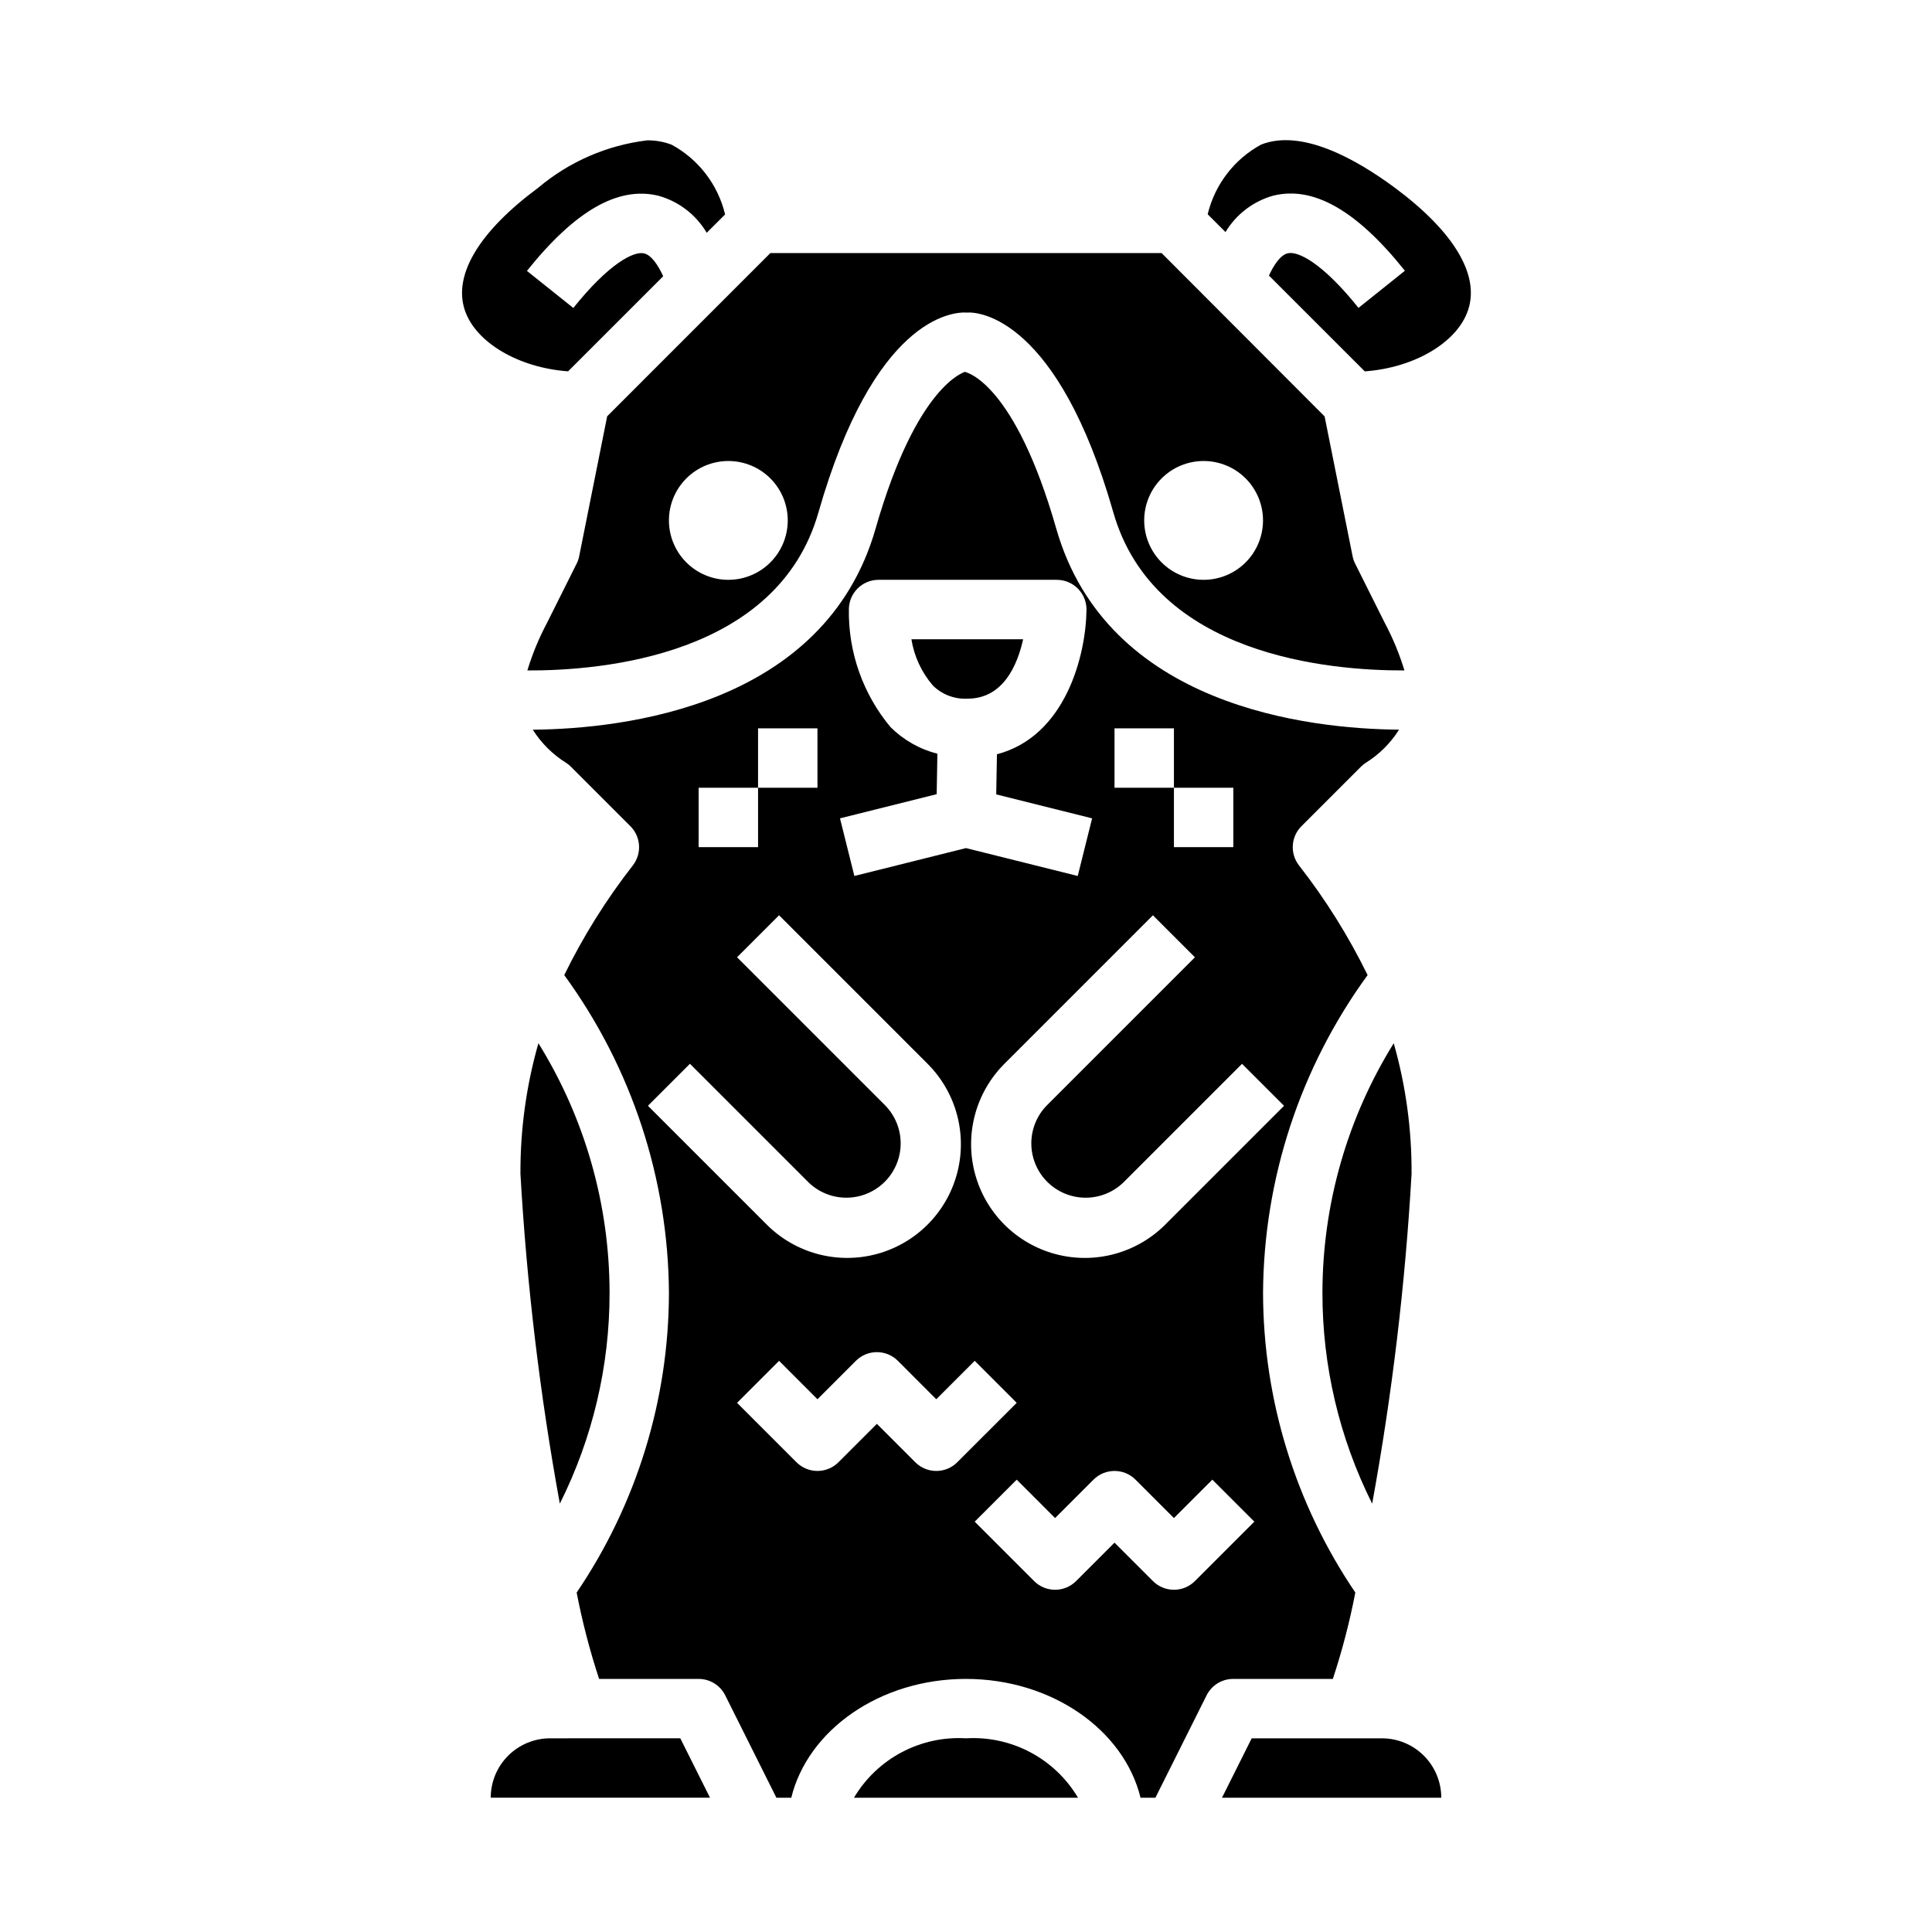
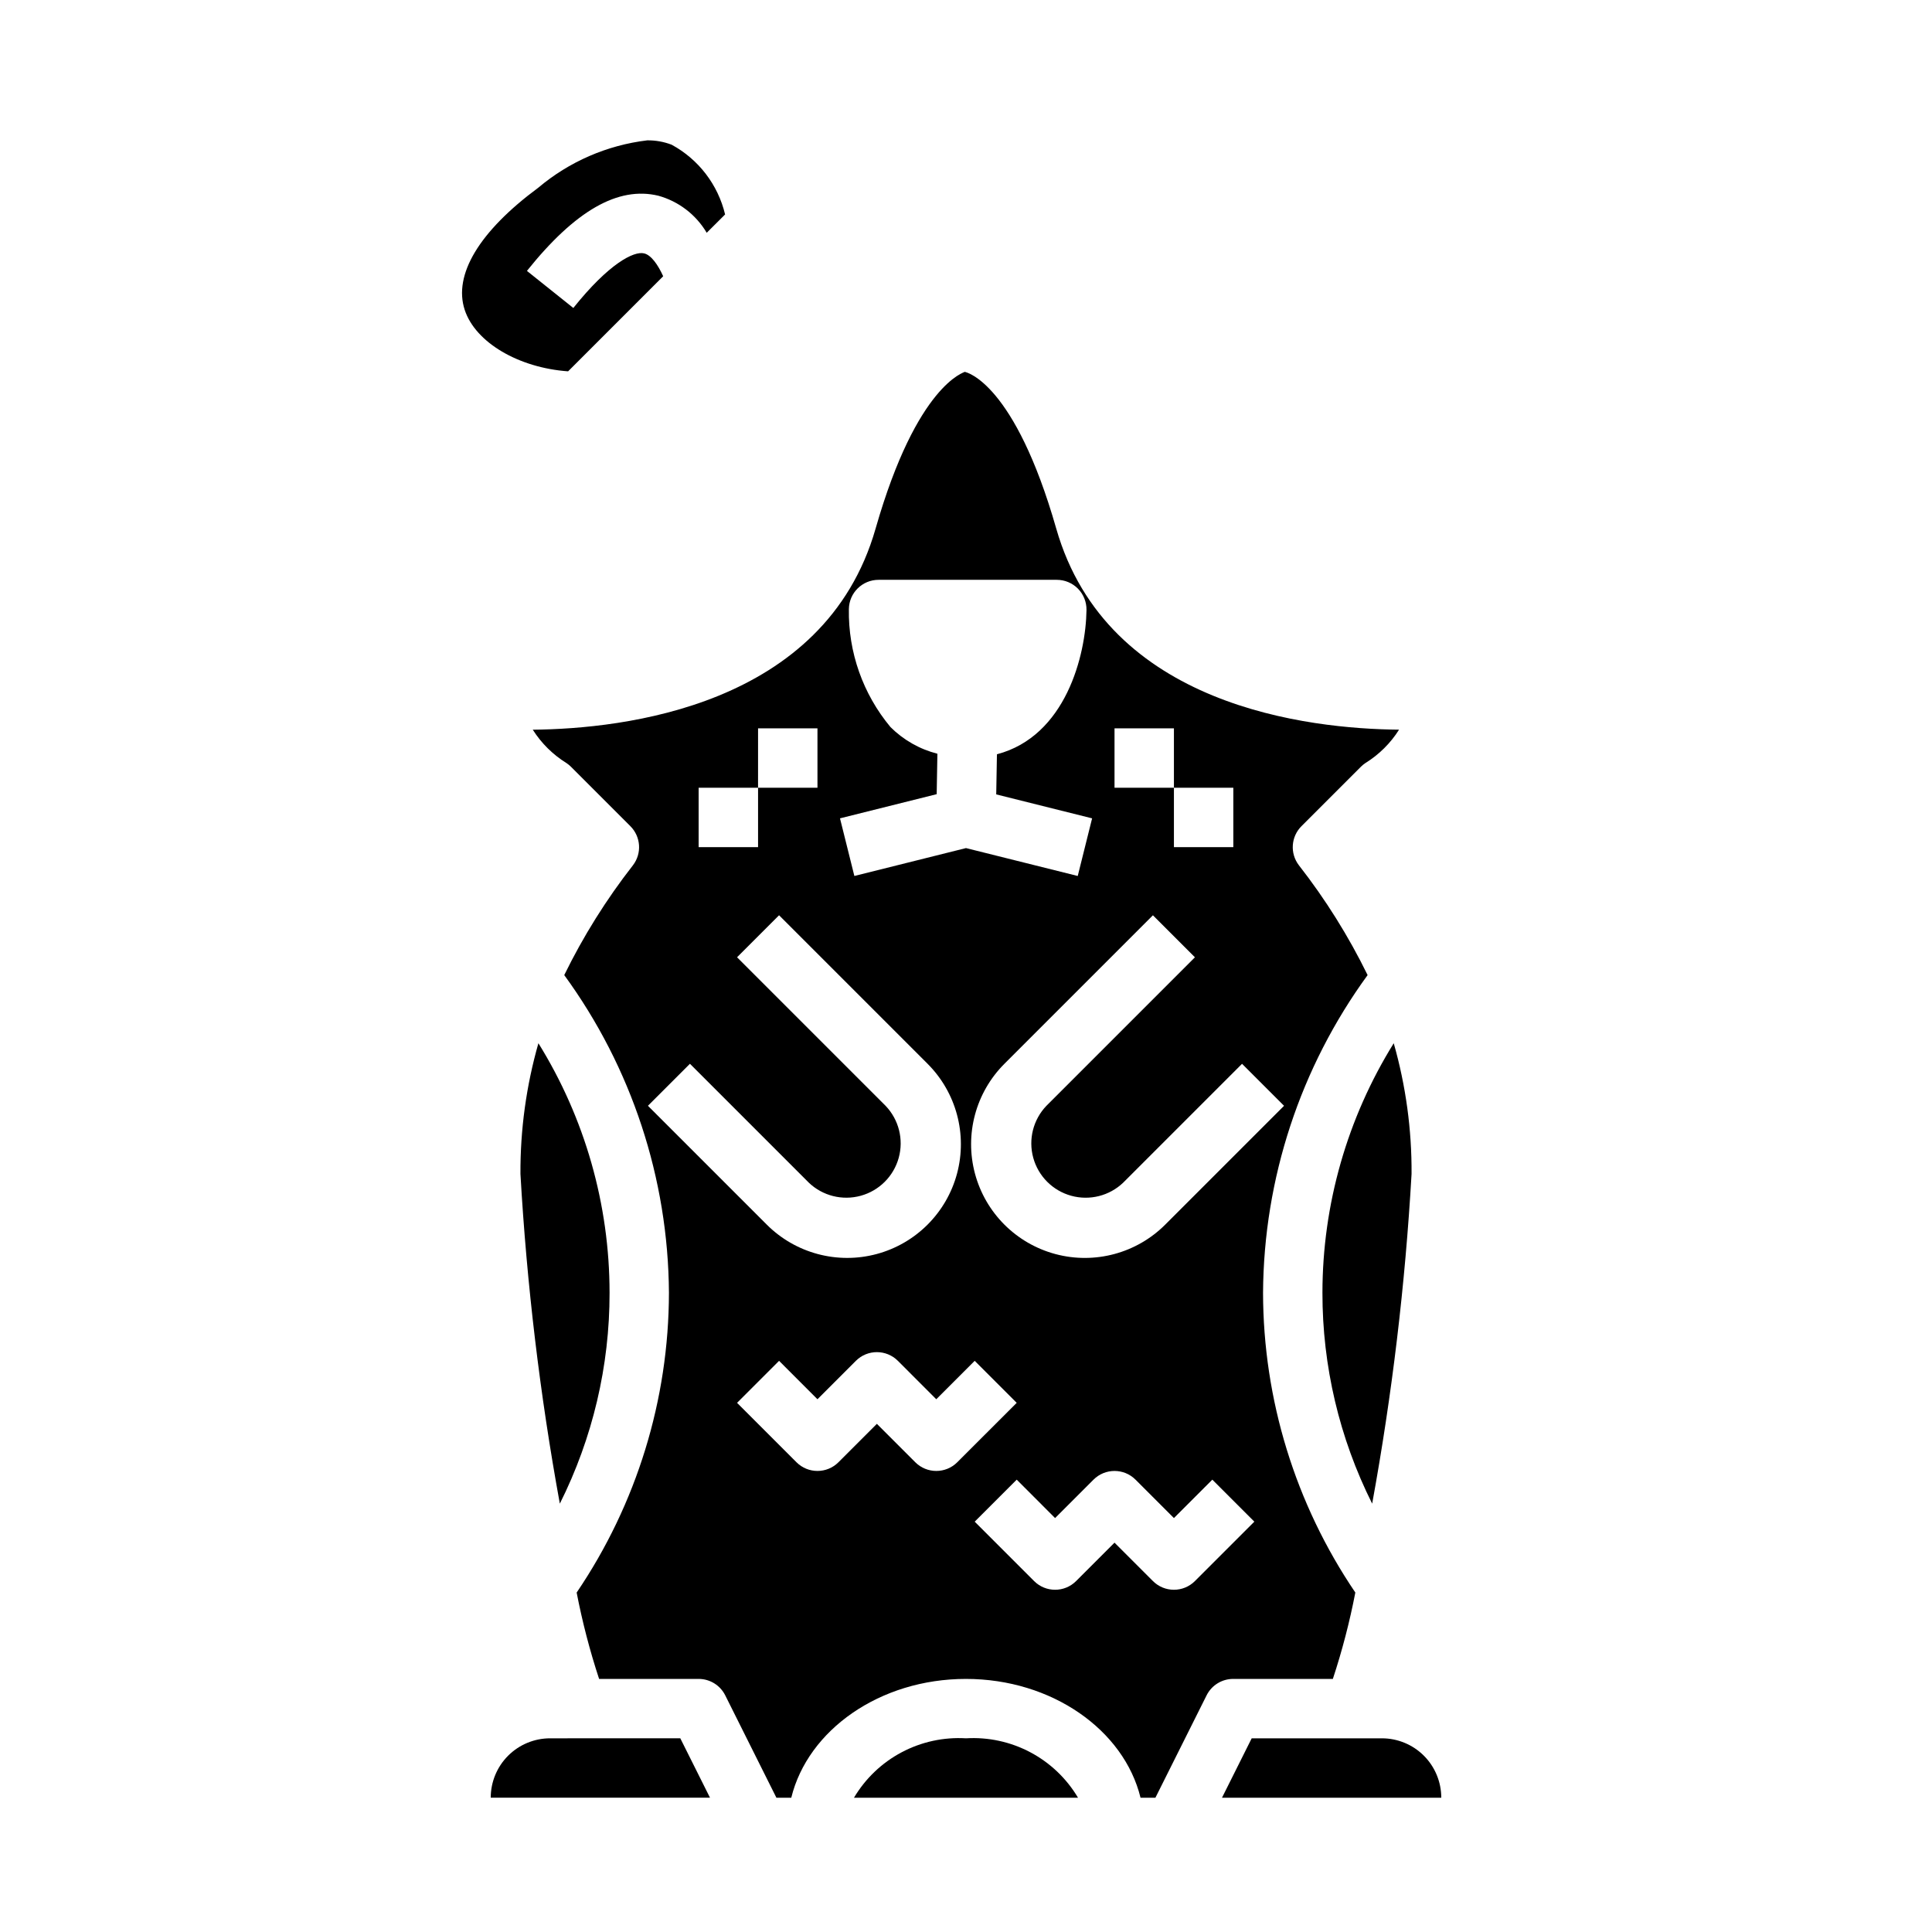
<svg xmlns="http://www.w3.org/2000/svg" fill="#000000" width="800px" height="800px" version="1.1" viewBox="144 144 512 512">
  <g>
    <path d="m289.79 604.67c-4.176 0-8.18 1.656-11.133 4.609s-4.609 6.957-4.609 11.133h58.109l-7.871-15.742z" />
    <path d="m400 604.67c-5.918-0.355-11.816 0.926-17.055 3.703-5.238 2.777-9.605 6.941-12.633 12.039h59.371c-3.023-5.098-7.394-9.262-12.633-12.039-5.234-2.777-11.137-4.059-17.051-3.703z" />
    <path d="m305.54 486.59c-0.004-23.367-6.535-46.27-18.855-66.125-3.219 11.262-4.82 22.926-4.762 34.637 1.676 29.316 5.16 58.496 10.438 87.379 8.691-17.348 13.207-36.488 13.18-55.891z" />
-     <path d="m297.5 291.36c-0.129 0.688-0.355 1.352-0.668 1.977l-7.871 15.742v0.004c-2.141 4.019-3.883 8.234-5.203 12.594 19.68 0.086 66.312-3.856 77.145-41.902 14.625-51.168 35.211-53.23 39.359-52.938 3.344-0.27 24.129 1.668 38.777 52.938 10.871 38.062 57.504 41.973 77.145 41.895h0.004c-1.324-4.359-3.066-8.574-5.207-12.594l-7.871-15.742v-0.004c-0.312-0.625-0.535-1.289-0.668-1.977l-7.406-37-43.195-43.285h-103.69l-43.242 43.25zm165.47-25.188c4.172 0 8.18 1.656 11.133 4.609 2.949 2.953 4.609 6.957 4.609 11.133s-1.66 8.18-4.609 11.133c-2.953 2.953-6.961 4.613-11.133 4.613-4.176 0-8.184-1.66-11.133-4.613-2.953-2.953-4.613-6.957-4.613-11.133s1.66-8.18 4.613-11.133c2.949-2.953 6.957-4.609 11.133-4.609zm-125.95 0c4.176 0 8.18 1.656 11.133 4.609s4.609 6.957 4.609 11.133-1.656 8.18-4.609 11.133-6.957 4.613-11.133 4.613c-4.176 0-8.18-1.66-11.133-4.613s-4.613-6.957-4.613-11.133 1.66-8.18 4.613-11.133 6.957-4.609 11.133-4.609z" />
-     <path d="m415.14 313.41h-29.605c0.719 4.527 2.684 8.766 5.676 12.242 2.434 2.414 5.777 3.684 9.199 3.5 9.426 0 13.203-8.84 14.73-15.742z" />
    <path d="m319.75 217.21c-1.324-2.938-3.148-5.606-5.039-6.055-2.723-0.691-9.375 2.707-18.773 14.461l-12.297-9.824c12.793-15.988 24.168-22.484 34.809-19.926h0.004c5.387 1.488 9.988 5.012 12.832 9.824l4.871-4.856c-1.883-7.894-7.035-14.613-14.168-18.484-2.062-0.789-4.25-1.18-6.457-1.156-10.648 1.277-20.691 5.641-28.891 12.555-15.641 11.57-22.555 23.074-19.484 32.387 2.859 8.66 14.328 15.336 27.395 16.27z" />
    <path d="m510.21 604.67h-34.496l-7.871 15.742h58.109c0-4.176-1.656-8.18-4.609-11.133s-6.957-4.609-11.133-4.609z" />
    <path d="m497.22 588.93c2.473-7.496 4.461-15.141 5.957-22.891-15.895-23.449-24.41-51.117-24.457-79.445 0.184-30.27 9.879-59.719 27.711-84.184-5.051-10.312-11.156-20.074-18.227-29.125-2.387-3.133-2.09-7.551 0.695-10.336l15.742-15.742v-0.004c0.367-0.363 0.766-0.695 1.195-0.98 3.609-2.234 6.664-5.262 8.93-8.852-23.867-0.211-77.352-6.078-90.852-53.293-11.02-38.52-23.695-41.422-24.254-41.531 0.117 0.109-12.594 3.016-23.617 41.531-13.484 47.176-66.914 53.074-90.852 53.301 2.269 3.586 5.32 6.609 8.93 8.844 0.43 0.285 0.828 0.617 1.195 0.98l15.742 15.742v0.004c2.785 2.785 3.082 7.203 0.695 10.336-7.07 9.051-13.176 18.812-18.223 29.125 17.844 24.461 27.551 53.91 27.746 84.184-0.039 28.332-8.559 56.004-24.457 79.453 1.496 7.746 3.484 15.391 5.949 22.883h26.379c2.984 0 5.715 1.684 7.047 4.356l13.562 27.133h3.938c4.394-17.941 23.465-31.488 46.281-31.488 22.812 0 41.887 13.547 46.281 31.488h3.938l13.566-27.133c1.34-2.684 4.086-4.371 7.086-4.356zm-12.934-151.88-31.488 31.488c-7.613 7.613-18.711 10.586-29.109 7.801-10.402-2.785-18.523-10.91-21.309-21.309-2.789-10.402 0.184-21.496 7.797-29.109l39.359-39.359 11.133 11.133-39.359 39.359v-0.004c-3.508 3.664-4.832 8.898-3.484 13.789 1.348 4.887 5.168 8.707 10.055 10.051 4.887 1.348 10.125 0.027 13.785-3.481l31.488-31.488zm-44.926-100.03h15.742v15.742h15.742v15.742l-15.742 0.004v-15.746h-15.742zm-59.379-0.348c-7.297-8.758-11.207-19.844-11.02-31.242 0.055-4.309 3.562-7.773 7.871-7.769h47.23c2.106-0.004 4.125 0.84 5.606 2.34 1.477 1.5 2.293 3.527 2.266 5.633-0.156 12.02-5.512 33.473-23.734 38.258l-0.188 10.629 25.41 6.352-3.809 15.273-29.613-7.394-29.582 7.391-3.809-15.273 25.625-6.406 0.188-10.723-0.004 0.004c-4.707-1.199-9-3.641-12.438-7.07zm-50.832 16.09h15.742l0.004-15.742h15.742v15.742h-15.742v15.742l-15.746 0.004zm-13.438 84.285 11.133-11.133 31.488 31.488v0.004c3.66 3.508 8.898 4.828 13.785 3.481 4.887-1.344 8.707-5.164 10.055-10.051 1.348-4.891 0.023-10.125-3.484-13.789l-39.359-39.359 11.133-11.133 39.359 39.359v0.004c7.613 7.613 10.586 18.707 7.801 29.109-2.789 10.398-10.91 18.523-21.312 21.309-10.398 2.785-21.496-0.188-29.109-7.801zm81.98 94.465c-3.074 3.074-8.055 3.074-11.129 0l-10.18-10.18-10.18 10.18c-3.074 3.074-8.055 3.074-11.129 0l-15.742-15.742 11.133-11.133 10.172 10.18 10.18-10.18c3.074-3.074 8.059-3.074 11.133 0l10.176 10.18 10.18-10.18 11.133 11.133zm62.977 31.488c-3.074 3.074-8.059 3.074-11.129 0l-10.18-10.18-10.18 10.18c-3.074 3.074-8.055 3.074-11.129 0l-15.742-15.742 11.133-11.133 10.172 10.18 10.18-10.18c3.074-3.074 8.059-3.074 11.133 0l10.176 10.18 10.18-10.18 11.133 11.133z" />
    <path d="m494.46 486.59c-0.023 19.402 4.488 38.543 13.18 55.891 5.277-28.883 8.762-58.062 10.438-87.379 0.074-11.711-1.516-23.371-4.723-34.637-12.332 19.852-18.879 42.754-18.895 66.125z" />
-     <path d="m513.64 193.75c-10.234-7.574-24.648-15.68-35.426-11.438-7.121 3.875-12.27 10.586-14.168 18.469l4.723 4.723c2.844-4.742 7.406-8.207 12.734-9.676 10.621-2.566 22.043 3.938 34.809 19.926l-12.297 9.84c-9.398-11.754-15.988-15.168-18.789-14.461-1.891 0.465-3.66 3.094-4.945 5.894l25.395 25.387c13.059-0.938 24.535-7.613 27.387-16.27 3.121-9.289-3.797-20.789-19.422-32.395z" />
  </g>
</svg>